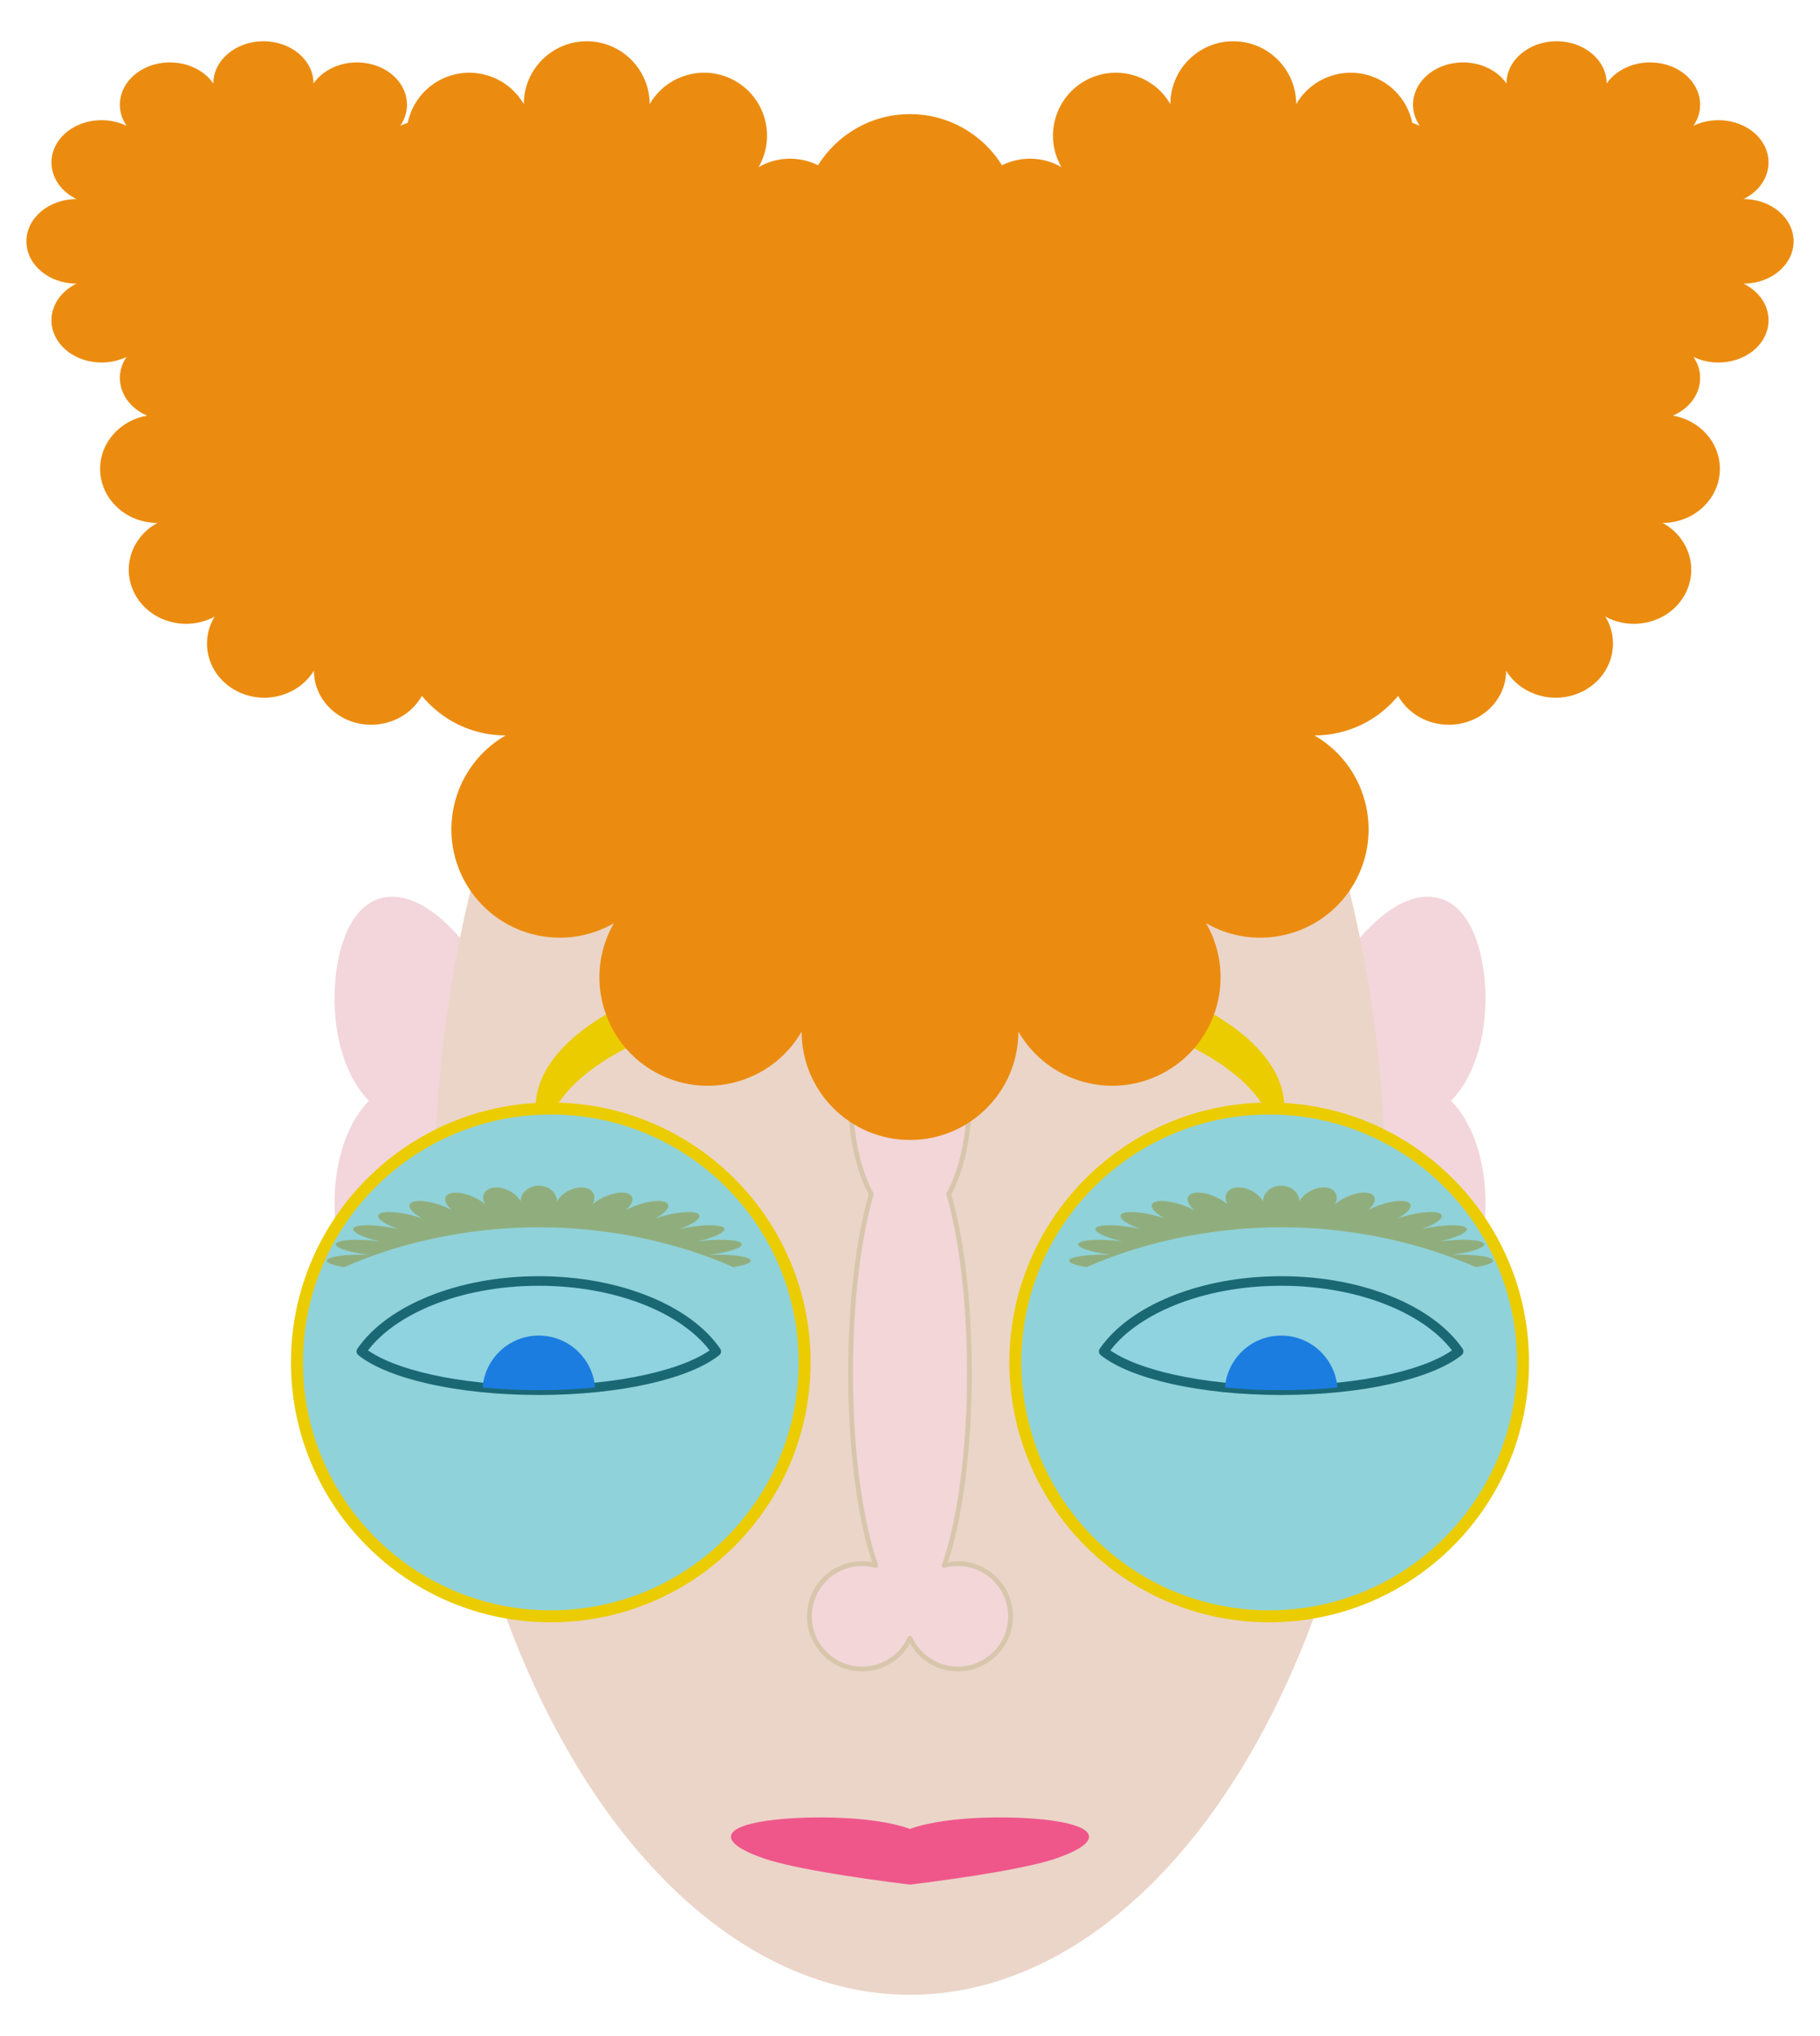
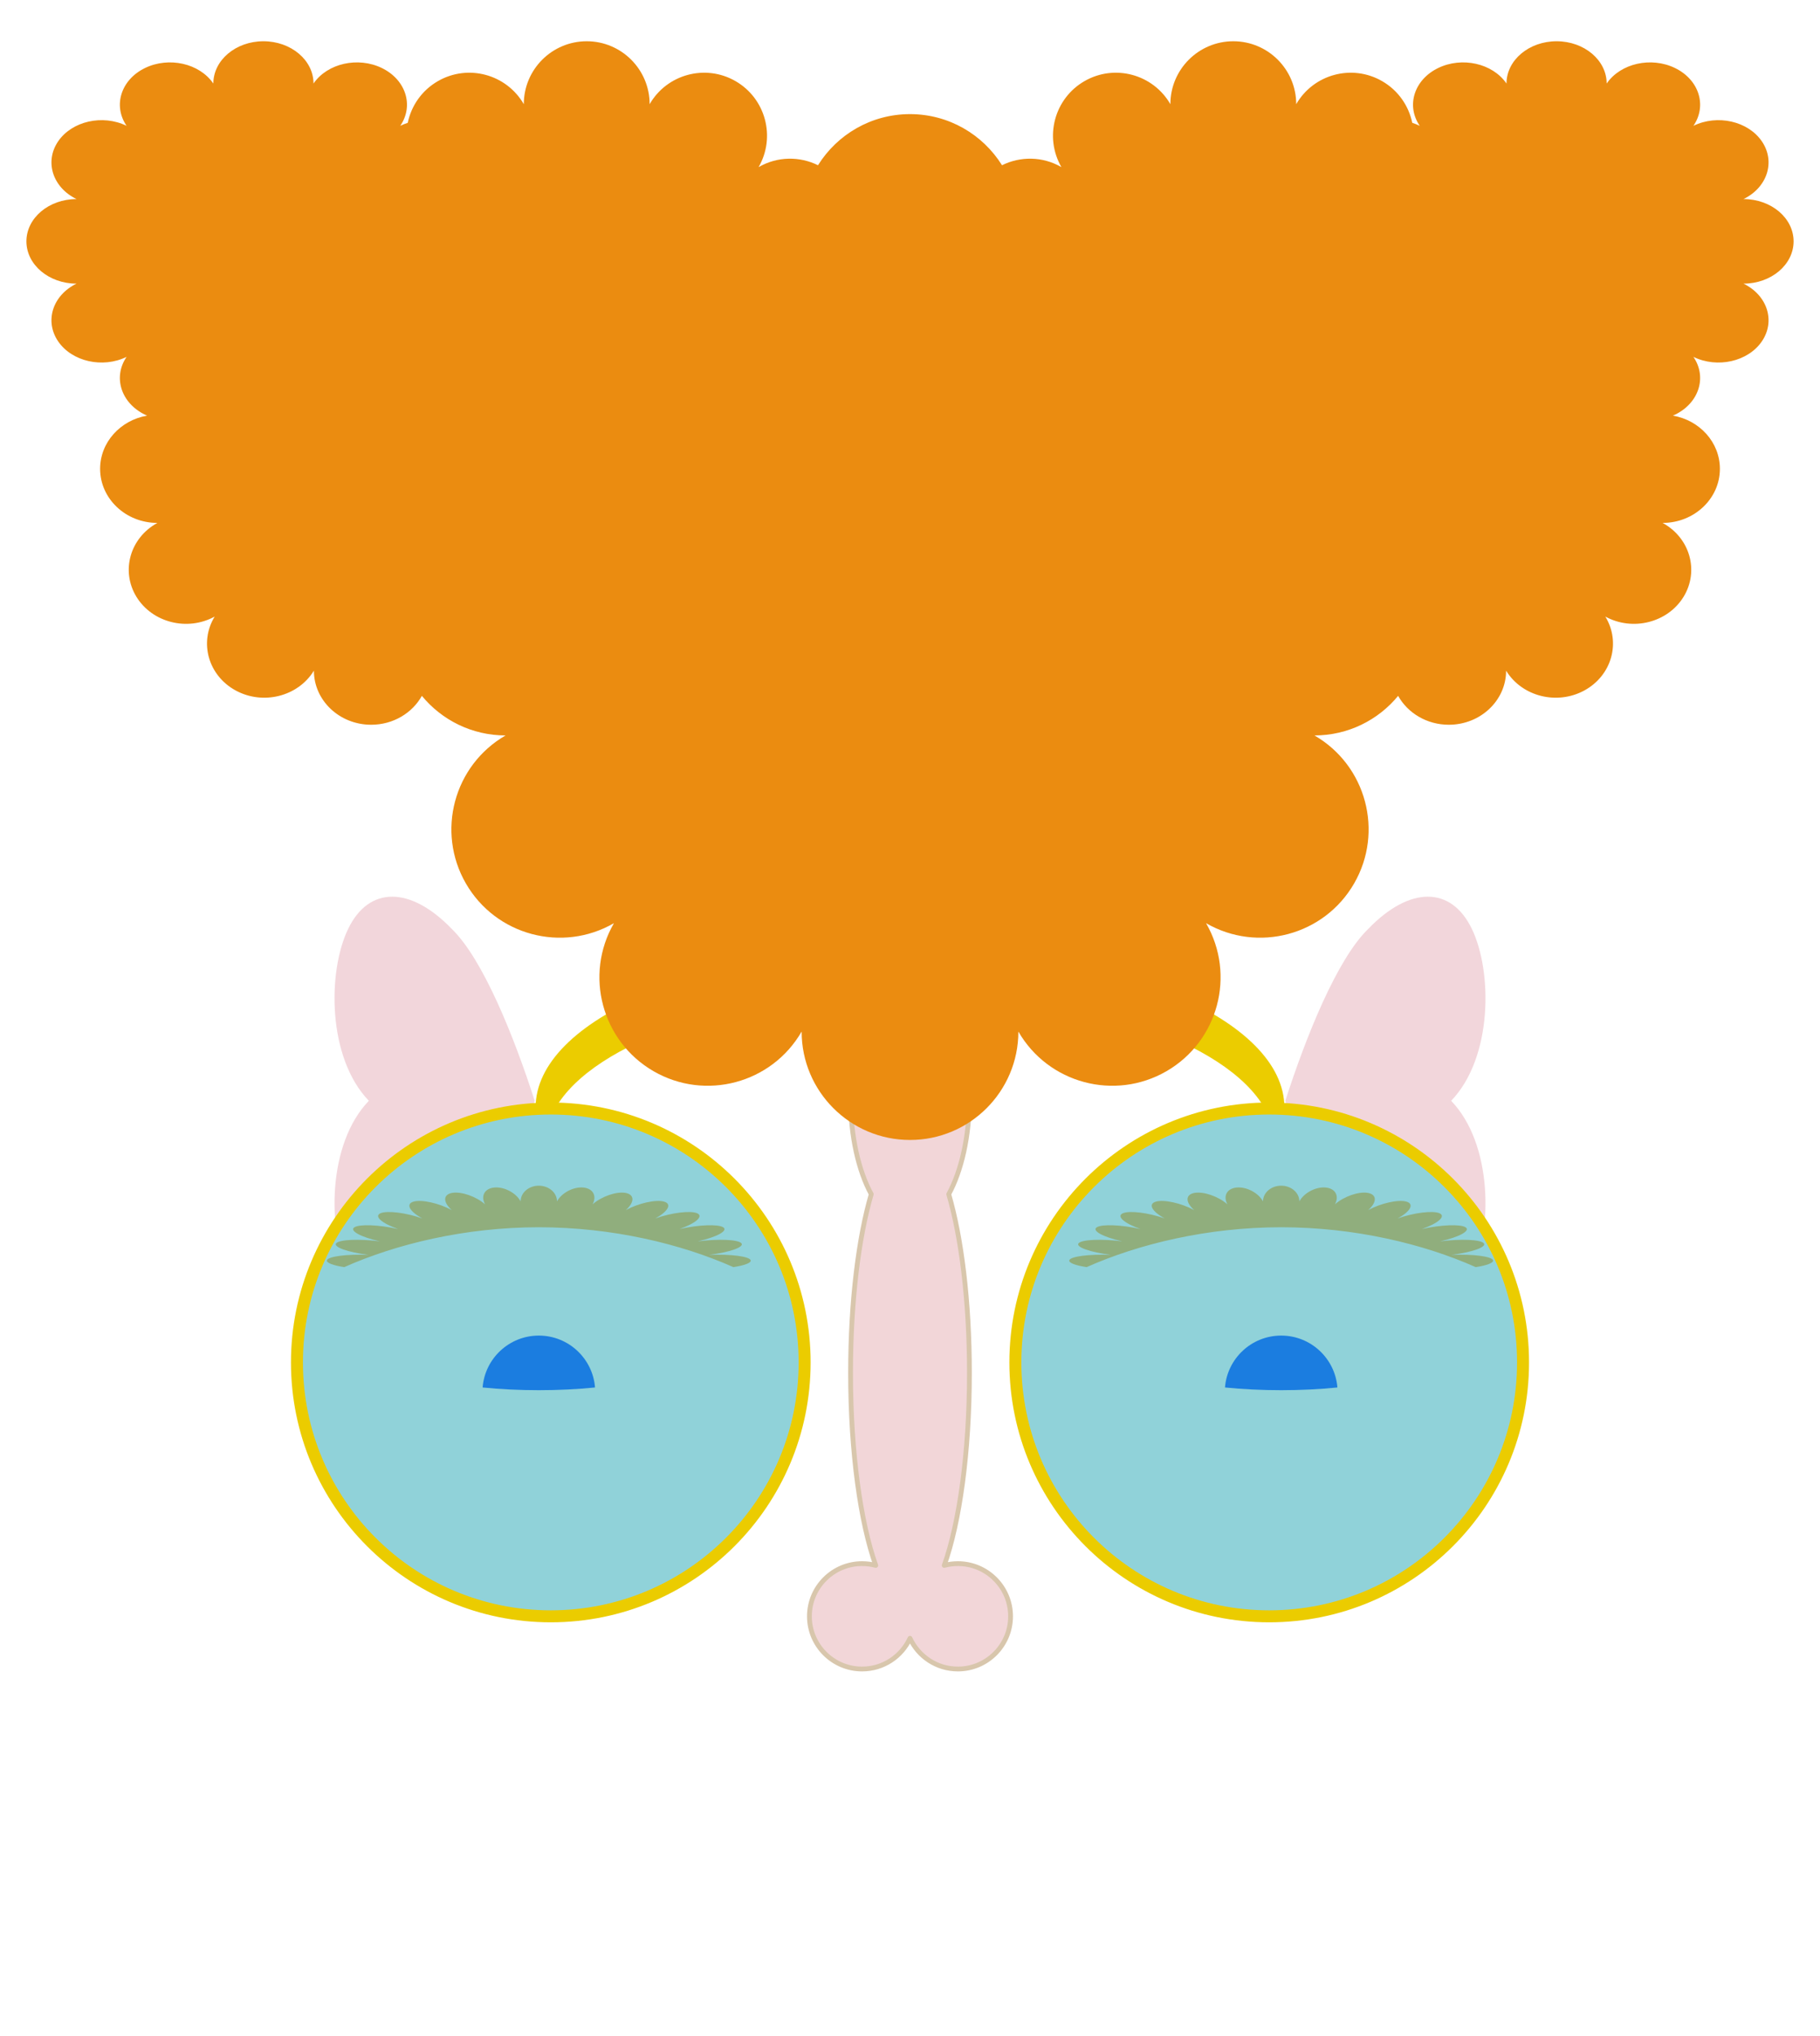
<svg xmlns="http://www.w3.org/2000/svg" xmlns:xlink="http://www.w3.org/1999/xlink" version="1.1" viewBox="0 0 760 850">
  <g stroke-linejoin="round" stroke-miterlimit="1.5">
    <path id="d" d="m154.03 459.56c-17.312-17.939-17.312-53.818-8.656-71.757 8.656-17.94 25.969-17.94 43.281 0 12.984 12.557 25.969 44.848 34.625 71.757-8.656 26.909-21.641 59.2-34.625 71.758-17.312 17.939-34.625 17.939-43.281 0-8.656-17.94-8.656-53.819 8.656-71.758z" fill="#f2d6db" />
    <use transform="scale(-1,1) translate(-760)" xlink:href="#d" />
-     <ellipse cx="380" cy="499.24" rx="198.55" ry="333.54" fill="#ebd5c8" />
    <circle id="a" cx="230" cy="568.78" r="106" fill="#ebd5c8" />
    <use transform="translate(300)" xlink:href="#a" />
    <g id="c">
      <path d="m143.75 529c-4.605-0.715-7.519-1.777-7.234-2.84 0.438-1.63 8.247-2.647 17.426-2.27-8.778-1.115-14.854-3.287-13.559-4.845 1.295-1.559 9.474-1.919 18.252-0.804-7.994-1.805-12.782-4.423-10.687-5.842 2.096-1.42 10.287-1.107 18.28 0.698-6.859-2.415-10.151-5.365-7.347-6.584 2.804-1.218 10.65-0.245 17.509 2.17-5.425-2.92-7.078-6.074-3.687-7.037 3.39-0.964 10.548 0.625 15.973 3.546-3.754-3.298-3.694-6.517 0.134-7.184 3.829-0.666 9.985 1.47 13.739 4.768-1.919-3.531-0.149-6.675 3.95-7.016 4.1-0.34 8.986 2.25 10.905 5.781 0-3.61 3.402-6.541 7.593-6.541s7.593 2.931 7.593 6.541c1.919-3.531 6.805-6.121 10.905-5.781 4.099 0.341 5.869 3.485 3.95 7.016 3.754-3.298 9.91-5.434 13.739-4.768 3.828 0.667 3.888 3.886 0.134 7.184 5.425-2.921 12.583-4.51 15.973-3.546 3.391 0.963 1.738 4.117-3.687 7.037 6.859-2.415 14.705-3.388 17.509-2.17 2.804 1.219-0.488 4.169-7.347 6.584 7.993-1.805 16.184-2.118 18.28-0.698 2.095 1.419-2.693 4.037-10.687 5.842 8.778-1.115 16.957-0.755 18.252 0.804 1.295 1.558-4.781 3.73-13.559 4.845 9.179-0.377 16.988 0.64 17.426 2.27 0.285 1.063-2.629 2.125-7.234 2.84-21.677-9.653-50.492-16.651-81.247-16.651s-59.57 6.998-81.247 16.651z" fill="#eb8c10" />
-       <path d="m150.89 564.18c11.852-17.232 40.582-29.401 74.107-29.401s62.255 12.169 74.107 29.401c-11.852 9.496-40.582 16.202-74.107 16.202s-62.255-6.706-74.107-16.202z" fill="#e9d4d7" stroke="#000" stroke-width="4" />
      <path d="m201.53 579.24c0.961-12.118 11.11-21.664 23.472-21.664s22.511 9.546 23.472 21.664c-7.423 0.739-15.305 1.137-23.472 1.137s-16.049-0.398-23.472-1.137z" fill="#002ad7" />
    </g>
    <use transform="translate(310)" xlink:href="#c" />
    <path d="m528.16 462.79c-15.876-28.014-76.224-48.888-148.16-48.888s-132.28 20.874-148.16 48.888c-0.617-0.011-1.23-0.016-1.844-0.016-2.124 0-4.233 0.063-6.332 0.187-4e-3 -0.194-6e-3 -0.388-6e-3 -0.582 0-36.749 70.053-66.586 156.34-66.586s156.34 29.837 156.34 66.586c0 0.194-2e-3 0.388-6e-3 0.582-2.099-0.124-4.208-0.187-6.332-0.187-0.614 0-1.227 5e-3 -1.844 0.016z" fill="#ebcc00" />
    <circle id="b" cx="230" cy="568.78" r="106" fill="#36d0eb" fill-opacity=".5" stroke="#ebcc00" stroke-width="5" />
    <use transform="translate(300)" xlink:href="#b" />
    <path d="m363.82 498.55c-5.29-9.718-8.64-24.107-8.64-40.153 0-29.233 11.12-52.966 24.818-52.966s24.818 23.733 24.818 52.966c0 16.046-3.35 30.435-8.64 40.153 5.29 18.049 8.64 44.771 8.64 74.571 0 33.203-4.159 62.586-10.525 80.405 1.821-0.489 3.734-0.749 5.707-0.749 12.142 0 22 9.858 22 22s-9.858 22-22 22c-8.87 0-16.521-5.26-20-12.828-3.479 7.568-11.13 12.828-20 12.828-12.142 0-22-9.858-22-22s9.858-22 22-22c1.973 0 3.886 0.26 5.707 0.749-6.366-17.819-10.525-47.202-10.525-80.405 0-29.8 3.35-56.522 8.64-74.571z" fill="#f2d6d8" stroke="#d8c6ac" stroke-width="2" />
-     <path d="m380 763.54c15.738-5.811 47.215-5.811 62.954-2.905 15.739 2.905 15.739 8.716 0 14.527-11.017 4.359-39.346 8.717-62.954 11.623-23.608-2.906-51.937-7.264-62.954-11.623-15.739-5.811-15.739-11.622 0-14.527 15.738-2.906 47.215-2.906 62.954 2.905z" fill="#ef578b" />
+     <path d="m380 763.54z" fill="#ef578b" />
    <path d="m589.74 51.285c1.063 0.337 2.105 0.751 3.119 1.245-5.772-8.438-2.341-19.243 7.656-24.114 9.996-4.872 22.798-1.977 28.57 6.461 0-9.743 9.372-17.653 20.915-17.653s20.915 7.91 20.915 17.653c5.772-8.438 18.574-11.333 28.57-6.461 9.997 4.871 13.428 15.676 7.656 24.114 9.997-4.871 22.799-1.976 28.57 6.462 5.772 8.437 2.342 19.243-7.655 24.114 11.543 0 20.915 7.91 20.915 17.653s-9.372 17.653-20.915 17.653c9.997 4.872 13.427 15.677 7.655 24.115-5.771 8.437-18.573 11.333-28.57 6.461 5.772 8.438 2.341 19.243-7.656 24.115-0.296 0.144-0.596 0.282-0.899 0.413 11.148 1.919 19.61 11.14 19.61 22.212 0 12.461-10.719 22.578-23.921 22.578 11.434 6.23 15.357 20.05 8.756 30.842-6.602 10.791-21.244 14.494-32.677 8.264 6.601 10.791 2.678 24.611-8.756 30.842-11.434 6.23-26.076 2.527-32.677-8.264 0 12.461-10.719 22.578-23.921 22.578-9.18 0-17.159-4.891-21.168-12.059-8.303 10.085-20.881 16.519-34.95 16.519 21.63 12.488 29.051 40.186 16.564 61.815-12.488 21.629-40.186 29.051-61.815 16.564 12.487 21.629 5.065 49.327-16.564 61.815-21.629 12.487-49.327 5.066-61.815-16.564 0 24.976-20.277 45.252-45.252 45.252s-45.252-20.276-45.252-45.252c-12.488 21.63-40.186 29.051-61.815 16.564-21.629-12.488-29.051-40.186-16.564-61.815-21.629 12.487-49.327 5.065-61.815-16.564-12.487-21.629-5.066-49.327 16.564-61.815-14.069 0-26.647-6.434-34.95-16.519-4.009 7.168-11.988 12.059-21.168 12.059-13.202 0-23.921-10.117-23.921-22.578-6.601 10.791-21.243 14.494-32.677 8.264-11.434-6.231-15.357-20.051-8.756-30.842-11.433 6.23-26.075 2.527-32.677-8.264-6.601-10.792-2.678-24.612 8.756-30.842-13.202 0-23.921-10.117-23.921-22.578 0-11.072 8.462-20.293 19.61-22.212-0.303-0.131-0.603-0.269-0.899-0.413-9.997-4.872-13.428-15.677-7.656-24.115-9.997 4.872-22.799 1.976-28.57-6.461-5.772-8.438-2.342-19.243 7.655-24.115-11.543 0-20.915-7.91-20.915-17.653s9.372-17.653 20.915-17.653c-9.997-4.871-13.427-15.677-7.655-24.114 5.771-8.438 18.573-11.333 28.57-6.462-5.772-8.438-2.341-19.243 7.656-24.114 9.996-4.872 22.798-1.977 28.57 6.461 0-9.743 9.372-17.653 20.915-17.653s20.915 7.91 20.915 17.653c5.772-8.438 18.574-11.333 28.57-6.461 9.997 4.871 13.428 15.676 7.656 24.114 1.014-0.494 2.056-0.908 3.119-1.245 1.473-7.073 5.837-13.512 12.58-17.405 12.558-7.25 28.638-2.941 35.888 9.616 0-14.5 11.772-26.272 26.272-26.272s26.272 11.772 26.272 26.272c7.25-12.557 23.33-16.866 35.888-9.616 12.557 7.249 16.865 23.33 9.616 35.887 7.899-4.561 17.194-4.547 24.806-0.783 7.992-12.81 22.217-21.342 38.418-21.342s30.426 8.532 38.418 21.342c7.612-3.764 16.907-3.778 24.806 0.783-7.249-12.557-2.941-28.638 9.616-35.887 12.558-7.25 28.638-2.941 35.888 9.616 0-14.5 11.772-26.272 26.272-26.272s26.272 11.772 26.272 26.272c7.25-12.557 23.33-16.866 35.888-9.616 6.743 3.893 11.107 10.332 12.58 17.405z" fill="#eb8c10" />
  </g>
</svg>